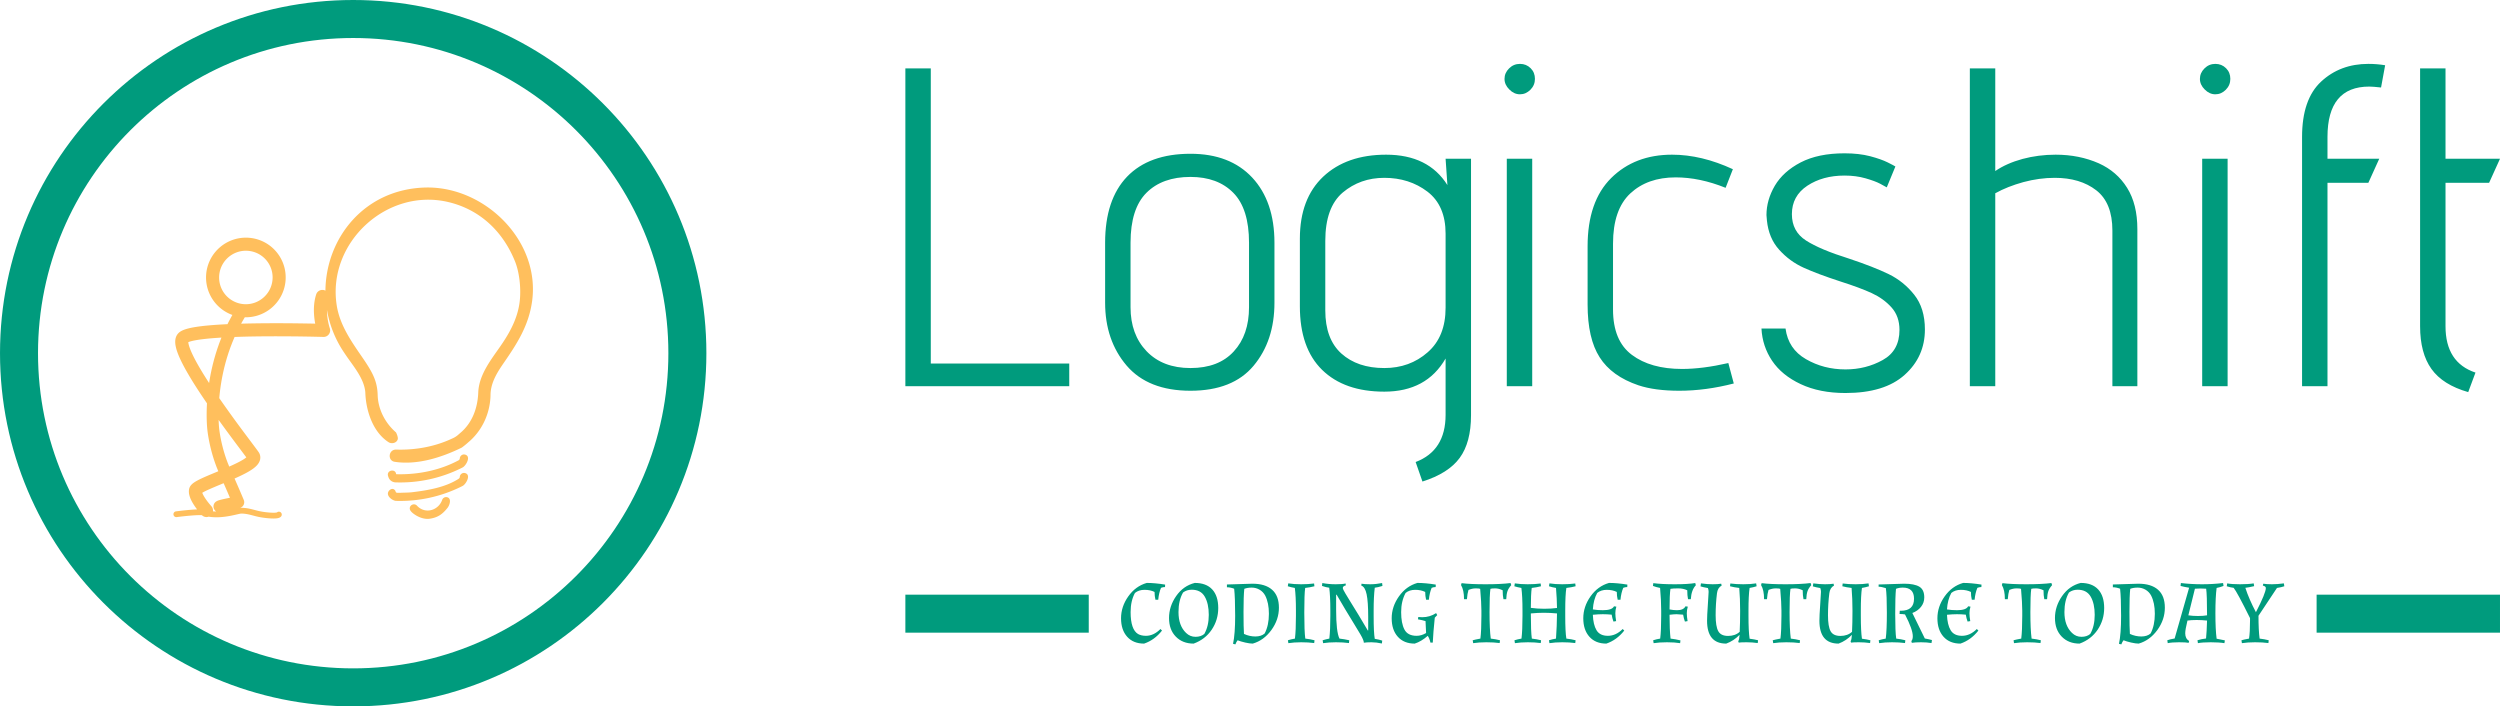
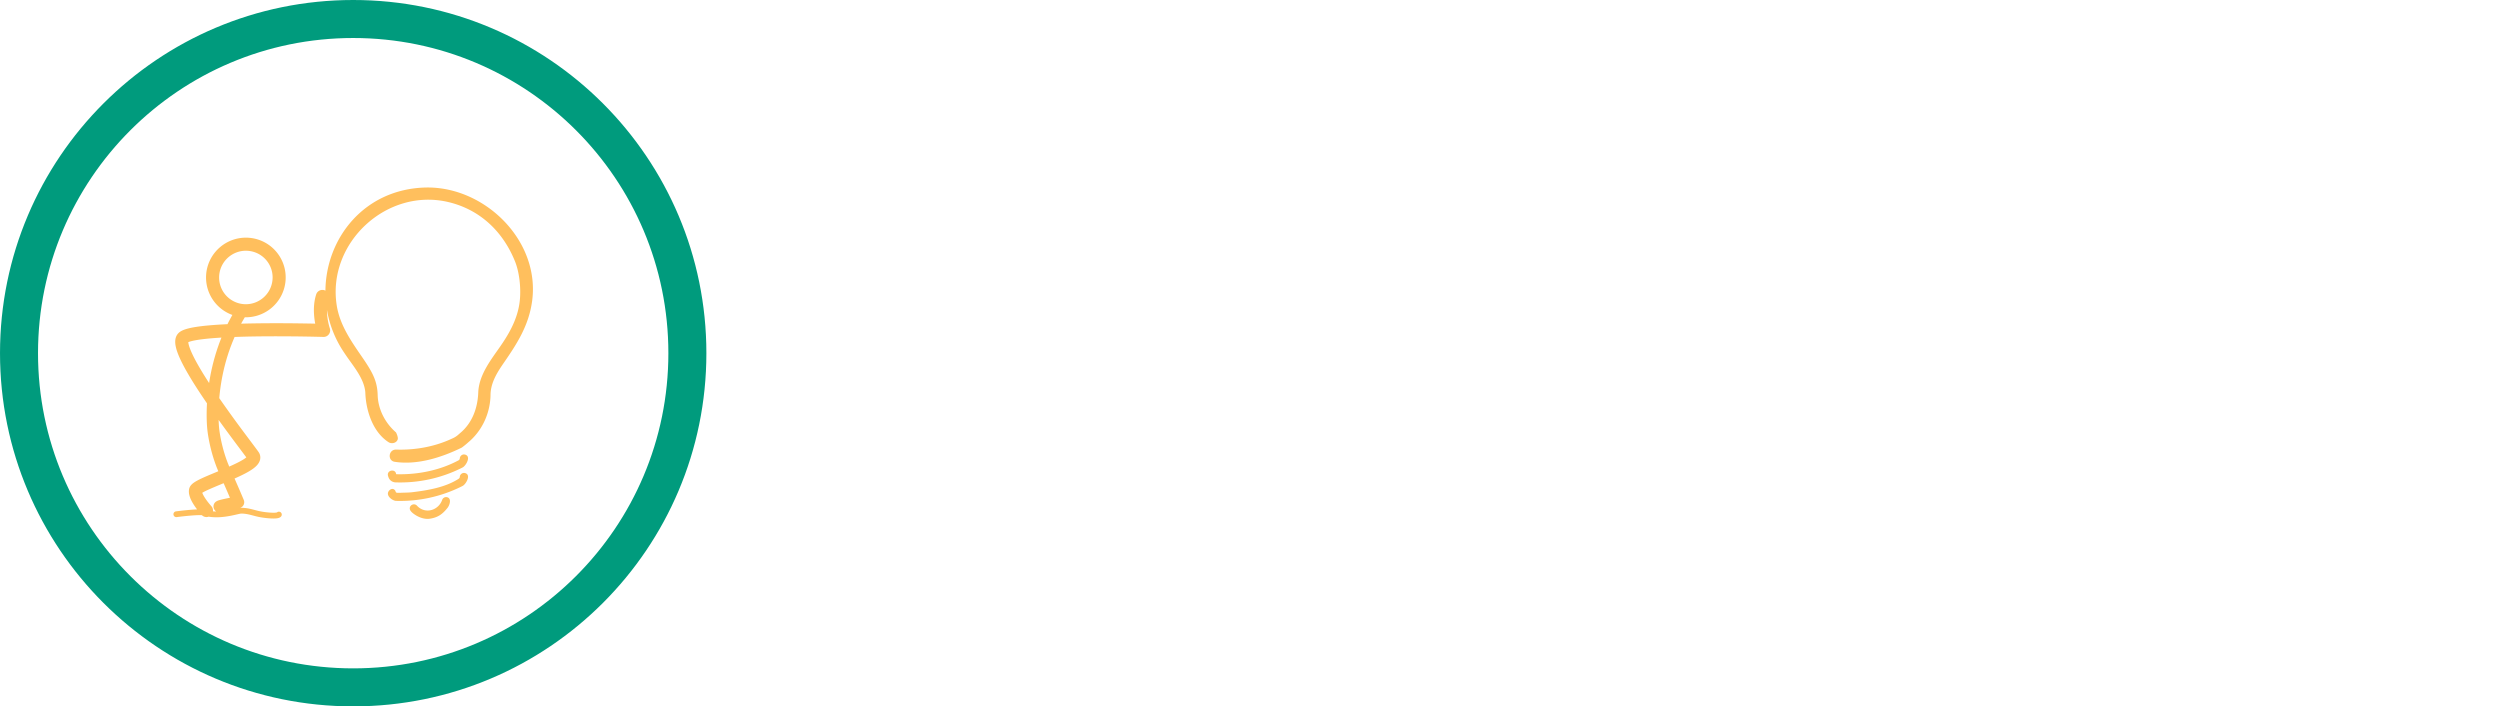
<svg xmlns="http://www.w3.org/2000/svg" viewBox="0 0 395.52 111.754" height="111.754" width="395.52" data-background-color="#ececea" preserveAspectRatio="xMidYMid meet" id="tight-bounds">
  <g>
    <svg viewBox="0 0 620.079 175.204" height="111.754" width="395.52">
      <g transform="matrix(1,0,0,1,224.559,15.375)">
        <svg viewBox="0 0 395.52 144.454" height="144.454" width="395.52">
          <g id="textblocktransform">
            <svg viewBox="0 0 395.52 144.454" height="144.454" width="395.52" id="textblock">
              <g>
-                 <rect width="45.485" height="9.427" y="132.119" fill="#009b7d" data-fill-palette-color="tertiary" />
-                 <rect width="45.485" height="9.427" y="132.119" x="350.035" fill="#009b7d" data-fill-palette-color="tertiary" />
-               </g>
+                 </g>
              <g>
                <svg viewBox="0 0 395.52 104.533" height="104.533" width="395.52">
                  <g transform="matrix(1,0,0,1,0,0)">
                    <svg width="395.52" viewBox="3.9 -35.5 175.63 46" height="104.533" data-palette-color="#009b7d">
-                       <path d="M3.9 0L3.9-35 6.7-35 6.7-2.5 21.95-2.5 21.95 0 3.9 0ZM44.55-9.2Q44.55-5 42.25-2.25 39.95 0.5 35.3 0.5L35.3 0.5Q30.65 0.5 28.27-2.27 25.9-5.05 25.9-9.2L25.9-9.2 25.9-15.8Q25.9-20.55 28.32-23.08 30.75-25.6 35.3-25.6L35.3-25.6Q39.65-25.6 42.1-22.98 44.55-20.35 44.55-15.8L44.55-15.8 44.55-9.2ZM41.75-15.8Q41.75-19.55 40.02-21.3 38.3-23.05 35.3-23.05L35.3-23.05Q32.2-23.05 30.45-21.3 28.7-19.55 28.7-15.8L28.7-15.8 28.7-8.7Q28.7-5.7 30.47-3.85 32.25-2 35.3-2L35.3-2Q38.4-2 40.07-3.83 41.75-5.65 41.75-8.7L41.75-8.7 41.75-15.8ZM60.1 8.35Q63.4 7.1 63.4 3.15L63.4 3.15 63.4-3.05Q61.3 0.6 56.65 0.6L56.65 0.6Q52.25 0.6 49.8-1.8 47.35-4.2 47.35-8.8L47.35-8.8 47.35-16.25Q47.35-20.65 49.92-23.08 52.5-25.5 56.85-25.5L56.85-25.5Q61.5-25.5 63.6-22.15L63.6-22.15 63.4-25.05 66.2-25.05 66.2 3.2Q66.2 6.2 64.95 7.9 63.7 9.6 60.85 10.5L60.85 10.5 60.1 8.35ZM63.4-16.8Q63.4-19.9 61.4-21.43 59.4-22.95 56.65-22.95L56.65-22.95Q54-22.95 52.07-21.33 50.15-19.7 50.15-16L50.15-16 50.15-8.35Q50.15-5.2 51.92-3.6 53.7-2 56.65-2L56.65-2Q59.45-2 61.42-3.73 63.4-5.45 63.4-8.65L63.4-8.65 63.4-16.8ZM71.59-32.15Q70.94-32.15 70.42-32.68 69.89-33.2 69.89-33.85L69.89-33.85Q69.89-34.5 70.39-35 70.89-35.5 71.59-35.5L71.59-35.5Q72.29-35.5 72.77-35.02 73.24-34.55 73.24-33.85L73.24-33.85Q73.24-33.15 72.74-32.65 72.24-32.15 71.59-32.15L71.59-32.15ZM70.14 0L70.14-25.05 72.94-25.05 72.94 0 70.14 0ZM95.14-0.3Q92.04 0.5 89.14 0.5L89.14 0.5Q86.44 0.5 84.64-0.1L84.64-0.1Q81.69-1.1 80.37-3.18 79.04-5.25 79.04-9L79.04-9 79.04-15.4Q79.04-20.35 81.64-22.93 84.24-25.5 88.34-25.5L88.34-25.5Q91.59-25.5 95.04-23.9L95.04-23.9 94.24-21.85Q91.39-23 88.74-23L88.74-23Q85.64-23 83.74-21.23 81.84-19.45 81.84-15.7L81.84-15.7 81.84-8.45Q81.84-5 83.92-3.45 85.99-1.9 89.44-1.9L89.44-1.9Q91.69-1.9 94.54-2.55L94.54-2.55 95.14-0.3ZM100.84-6.35Q101.14-4.1 103.09-2.98 105.04-1.85 107.44-1.85L107.44-1.85Q109.69-1.85 111.54-2.88 113.39-3.9 113.39-6.2L113.39-6.2Q113.39-7.7 112.51-8.68 111.64-9.65 110.34-10.25 109.04-10.85 106.84-11.55L106.84-11.55Q104.39-12.35 102.84-13.05 101.29-13.75 100.14-15.03 98.99-16.3 98.79-18.25L98.79-18.25 98.74-18.85Q98.74-20.5 99.66-22.08 100.59-23.65 102.51-24.65 104.44-25.65 107.34-25.65L107.34-25.65Q108.94-25.65 110.16-25.33 111.39-25 112.09-24.65 112.79-24.3 112.94-24.2L112.94-24.2 111.99-21.9Q111.84-22 111.26-22.3 110.69-22.6 109.64-22.9 108.59-23.2 107.34-23.2L107.34-23.2Q104.94-23.2 103.24-22.08 101.54-20.95 101.54-18.95L101.54-18.95Q101.54-17.05 103.09-16.05 104.64-15.05 107.84-14.05L107.84-14.05Q110.54-13.15 112.19-12.35 113.84-11.55 115.01-10.08 116.19-8.6 116.19-6.25L116.19-6.25Q116.19-3.25 113.96-1.25 111.74 0.75 107.44 0.75L107.44 0.75Q104.59 0.75 102.51-0.23 100.44-1.2 99.36-2.8 98.29-4.4 98.19-6.35L98.19-6.35 100.84-6.35ZM136.84 0L136.84-17.15Q136.84-20.2 135.06-21.58 133.29-22.95 130.49-22.95L130.49-22.95Q128.79-22.95 127.04-22.48 125.29-22 123.94-21.25L123.94-21.25 123.94 0 121.14 0 121.14-35 123.94-35 123.94-23.7Q125.19-24.55 126.94-25.03 128.69-25.5 130.59-25.5L130.59-25.5Q133.19-25.5 135.34-24.55L135.34-24.55Q137.34-23.65 138.46-21.85 139.59-20.05 139.59-17.3L139.59-17.3 139.59 0 136.84 0ZM148.18-32.15Q147.53-32.15 147.01-32.68 146.48-33.2 146.48-33.85L146.48-33.85Q146.48-34.5 146.98-35 147.48-35.5 148.18-35.5L148.18-35.5Q148.88-35.5 149.36-35.02 149.83-34.55 149.83-33.85L149.83-33.85Q149.83-33.15 149.33-32.65 148.83-32.15 148.18-32.15L148.18-32.15ZM146.73 0L146.73-25.05 149.53-25.05 149.53 0 146.73 0ZM157.73 0L157.73-27.45Q157.73-31.6 159.83-33.55 161.93-35.5 165.03-35.5L165.03-35.5Q165.98-35.5 166.88-35.35L166.88-35.35 166.43-32.9Q165.53-33 165.13-33L165.13-33Q160.53-33 160.53-27.45L160.53-27.45 160.53-25.05 166.23-25.05 165.03-22.4 160.53-22.4 160.53 0 157.73 0ZM176.03 0.65Q173.23-0.15 171.98-1.9 170.73-3.65 170.73-6.6L170.73-6.6 170.73-35 173.53-35 173.53-25.05 179.53-25.05 178.33-22.4 173.53-22.4 173.53-6.6Q173.53-2.6 176.83-1.5L176.83-1.5 176.03 0.65Z" opacity="1" transform="matrix(1,0,0,1,0,0)" fill="#009b7d" class="wordmark-text-0" data-fill-palette-color="primary" id="text-0" />
-                     </svg>
+                       </svg>
                  </g>
                </svg>
              </g>
              <g transform="matrix(1,0,0,1,45.485,129.21)">
                <svg viewBox="0 0 304.55 15.244" height="15.244" width="304.55">
                  <g transform="matrix(1,0,0,1,8,0)">
                    <svg width="288.55" viewBox="2.25 -26.65 522.4 27.6" height="15.244" data-palette-color="#009b7d">
-                       <path d="M13.45-2.9L13.45-2.9Q16.9-2.9 19.95-5.95L19.95-5.95 20.65-5.25Q17.3-1 12.6 0.6L12.6 0.6Q7.75 0.6 5-2.48 2.25-5.55 2.25-10.78 2.25-16 5.5-20.6 8.75-25.2 13.8-26.65L13.8-26.65Q17.45-26.65 22.05-25.9L22.05-25.9 22-24.8Q21.05-24.8 20.2-24.45L20.2-24.45Q19.25-22.2 18.95-19.1L18.95-19.1 17.7-19.1Q17.3-20.8 17.3-22.6L17.3-22.6Q15.4-23.55 12.8-23.55 10.2-23.55 8.5-22.15L8.5-22.15Q6.55-18.6 6.55-13.55L6.55-13.55Q6.55-5.7 9.9-3.7L9.9-3.7Q11.35-2.9 13.45-2.9ZM34.85 0.6Q29.9 0.6 26.85-2.53 23.8-5.65 23.8-10.9 23.8-16.15 27-20.75 30.2-25.35 35.35-26.65L35.35-26.65Q40.5-26.65 43.2-23.73 45.9-20.8 45.9-15.4 45.9-10 42.97-5.65 40.05-1.3 34.85 0.6L34.85 0.6ZM34-23.6L34-23.6Q31.75-23.6 30.1-22.35L30.1-22.35Q28.05-18.85 28.05-13.55L28.05-13.55Q28.05-7.45 31.45-4.2L31.45-4.2Q33.25-2.45 35.7-2.45 38.15-2.45 39.65-3.75L39.65-3.75Q41.65-7.25 41.65-12.3 41.65-17.35 39.85-20.48 38.05-23.6 34-23.6ZM49.8-24.7L49.8-25.95 61.3-26.3Q67-26.3 70.07-23.6 73.15-20.9 73.15-15.53 73.15-10.15 69.77-5.5 66.4-0.85 61.4 0.6L61.4 0.6Q60.1 0.6 58.02 0.13 55.95-0.35 54.6-0.9L54.6-0.9Q54.05-0.25 53.6 0.95L53.6 0.95 52.55 0.7Q53.5-3.75 53.5-11.88 53.5-20 53.05-24.05L53.05-24.05Q51.35-24.7 49.8-24.7L49.8-24.7ZM67-20.95Q66.09-22.65 64.47-23.6 62.85-24.55 60.92-24.55 59-24.55 57.6-24L57.6-24Q57.25-20.75 57.25-13.63 57.25-6.5 57.45-3.75L57.45-3.75Q59.95-2.6 62.57-2.6 65.2-2.6 66.75-3.95L66.75-3.95Q68.65-7.55 68.65-12.8L68.65-12.8Q68.65-17.7 67-20.95L67-20.95ZM84.94-24.4L84.94-24.4Q84.54-21.7 84.54-13.35 84.54-5 84.99-1.65L84.99-1.65Q87.24-1.4 89.14-0.9L89.14-0.9 88.99 0.35Q86.39 0 83.17 0 79.94 0 77.39 0.4L77.39 0.4 77.19-0.9Q78.59-1.35 80.34-1.65L80.34-1.65Q80.79-5.25 80.79-11.85L80.79-11.85 80.79-14.2Q80.79-20.8 80.29-24.4L80.29-24.4Q78.54-24.7 77.14-25.15L77.14-25.15 77.34-26.45Q79.89-26.05 83.12-26.05 86.34-26.05 88.94-26.4L88.94-26.4 89.09-25.15Q87.19-24.65 84.94-24.4ZM104.74-0.9L104.59 0.35Q101.99 0 98.77 0 95.54 0 92.99 0.4L92.99 0.4 92.79-0.9Q94.39-1.4 95.79-1.65L95.79-1.65Q96.24-5.55 96.24-11.85L96.24-11.85 96.24-14.2Q96.24-20.9 95.74-24.5L95.74-24.5Q94.39-24.65 92.49-25.3L92.49-25.3 92.64-26.6Q95.49-26.05 98.62-26.05 101.74-26.05 103.09-26.4L103.09-26.4 103.19-25.55Q101.84-25.2 101.84-24.4L101.84-24.4Q101.84-23.8 103.02-21.88 104.19-19.95 105.29-18.15L105.29-18.15Q108.59-12.9 113.09-5.25L113.09-5.25 113.24-5.35 113.24-11.45Q113.24-18.15 112.54-21.53 111.84-24.9 110.14-25.45L110.14-25.45 110.24-26.3Q111.54-26.05 114.14-26.05 116.74-26.05 119.49-26.6L119.49-26.6 119.64-25.3Q117.59-24.65 116.19-24.5L116.19-24.5Q115.69-20.5 115.69-14.2L115.69-14.2 115.69-11.85Q115.69-4.25 116.19-1.55L116.19-1.55Q118.29-1.2 119.54-0.75L119.54-0.75 119.39 0.55Q116.89 0 114.69 0 112.49 0 111.29 0.2L111.29 0.2Q111.29-0.9 109.77-3.5 108.24-6.1 106.99-8.1L106.99-8.1Q102.94-14.65 99.04-21.4L99.04-21.4 98.84-21.3 98.84-14.6Q98.84-4.65 100.34-1.65L100.34-1.65Q102.59-1.4 104.74-0.9L104.74-0.9ZM134.99-2.9L134.99-2.9Q137.14-2.9 139.24-4.15L139.24-4.15 138.99-9.5Q137.59-9.95 135.59-10.3L135.59-10.3 135.74-11.35Q136.94-11.25 137.49-11.25L137.49-11.25Q140.94-11.25 143.74-13.1L143.74-13.1 144.24-12.2Q143.64-11.65 143.14-11.05L143.14-11.05Q142.44-4.25 142.24 0.15L142.24 0.15 141.19 0.15Q140.79-1.7 139.99-2.9L139.99-2.9Q137.09-0.35 134.14 0.6L134.14 0.6Q129.29 0.6 126.54-2.48 123.79-5.55 123.79-10.78 123.79-16 127.04-20.6 130.29-25.2 135.34-26.65L135.34-26.65Q138.99-26.65 143.59-25.9L143.59-25.9 143.54-24.8Q142.59-24.8 141.74-24.45L141.74-24.45Q140.79-22.2 140.49-19.1L140.49-19.1 139.24-19.1Q138.84-20.8 138.84-22.6L138.84-22.6Q136.94-23.55 134.34-23.55 131.74-23.55 130.04-22.15L130.04-22.15Q128.04-18.5 128.04-13.53 128.04-8.55 129.51-5.73 130.99-2.9 134.99-2.9ZM173.63-23.35L173.63-23.35Q171.88-24.2 170.28-24.2 168.68-24.2 168.13-24L168.13-24Q167.73-21.3 167.73-13.55 167.73-5.8 168.28-1.65L168.28-1.65Q170.53-1.4 172.43-0.9L172.43-0.9 172.28 0.35Q169.68 0 166.31 0 162.93 0 160.38 0.4L160.38 0.4 160.18-0.9Q161.18-1.2 163.63-1.65L163.63-1.65Q164.08-5.25 164.08-11.85L164.08-11.85 164.08-14.2Q164.08-17.7 163.53-24L163.53-24Q162.98-24.2 161.48-24.2 159.98-24.2 158.28-23.5L158.28-23.5Q157.78-21.95 157.58-19.35L157.58-19.35 156.28-19.35Q156.28-23.45 154.93-25.7L154.93-25.7 155.18-26.55Q159.03-26.05 165.98-26.05 172.93-26.05 177.18-26.6L177.18-26.6 177.48-25.65Q176.23-24.25 175.78-22.93 175.33-21.6 175.23-19.35L175.23-19.35 173.98-19.35Q173.63-21 173.63-23.35ZM194.43-25.15L194.63-26.45Q197.18-26.05 200.41-26.05 203.63-26.05 206.23-26.4L206.23-26.4 206.38-25.15Q204.48-24.65 202.23-24.4L202.23-24.4Q201.73-21.3 201.73-14.2L201.73-14.2 201.73-11.85Q201.73-4.65 202.23-1.65L202.23-1.65Q204.48-1.4 206.38-0.9L206.38-0.9 206.23 0.35Q203.63 0 200.41 0 197.18 0 194.63 0.4L194.63 0.4 194.43-0.9Q195.83-1.35 197.58-1.65L197.58-1.65Q197.98-7.3 198.03-12.95L198.03-12.95Q194.83-13.25 192.13-13.25 189.43-13.25 186.28-12.95L186.28-12.95Q186.28-4.7 186.73-1.65L186.73-1.65Q188.98-1.4 190.88-0.9L190.88-0.9 190.73 0.35Q188.13 0 184.91 0 181.68 0 179.13 0.4L179.13 0.4 178.93-0.9Q180.33-1.35 182.08-1.65L182.08-1.65Q182.53-5.25 182.53-11.85L182.53-11.85 182.53-14.2Q182.53-20.8 182.03-24.4L182.03-24.4Q180.28-24.7 178.88-25.15L178.88-25.15 179.08-26.45Q181.63-26.05 184.86-26.05 188.08-26.05 190.68-26.4L190.68-26.4 190.83-25.15Q188.93-24.65 186.68-24.4L186.68-24.4Q186.28-21.5 186.28-15.45L186.28-15.45Q189.08-15.05 192.31-15.05 195.53-15.05 198.03-15.4L198.03-15.4Q197.98-19.65 197.58-24.4L197.58-24.4Q195.83-24.7 194.43-25.15L194.43-25.15ZM214.13-12.35Q214.28-7.9 215.78-5.4 217.28-2.9 220.88-2.9 224.48-2.9 227.53-5.95L227.53-5.95 228.23-5.25Q224.88-1 220.18 0.6L220.18 0.6Q215.33 0.6 212.58-2.48 209.83-5.55 209.83-10.78 209.83-16 213.08-20.6 216.33-25.2 221.38-26.65L221.38-26.65Q225.03-26.65 229.63-25.9L229.63-25.9 229.58-24.8Q228.63-24.8 227.78-24.45L227.78-24.45Q226.83-22.2 226.53-19.1L226.53-19.1 225.28-19.1Q224.88-20.8 224.88-22.6L224.88-22.6Q222.98-23.55 220.38-23.55 217.78-23.55 216.08-22.15L216.08-22.15Q214.38-19.05 214.13-14.75L214.13-14.75Q216.23-14.4 218.63-14.4L218.63-14.4Q222.78-14.4 223.63-16.15L223.63-16.15 224.68-16Q224.23-14.5 224.23-13.05 224.23-11.6 224.58-9.5L224.58-9.5 223.38-9.3Q222.83-10.8 222.58-12.4L222.58-12.4Q220.58-12.6 218.6-12.6 216.63-12.6 214.13-12.35L214.13-12.35ZM256.52-23.35L256.52-23.35Q254.77-24.2 252.47-24.2 250.17-24.2 248.97-24L248.97-24Q248.57-21.3 248.57-14.75L248.57-14.75Q250.32-14.4 251.92-14.4L251.92-14.4Q254.87-14.4 255.72-16.15L255.72-16.15 256.77-16Q256.32-14.5 256.32-13.05 256.32-11.6 256.67-9.5L256.67-9.5 255.47-9.3Q254.92-10.8 254.67-12.4L254.67-12.4Q252.67-12.6 251.67-12.6 250.67-12.6 248.57-12.35L248.57-12.35Q248.57-5.55 249.02-1.65L249.02-1.65Q251.22-1.4 253.47-0.85L253.47-0.85 253.32 0.4Q250.87 0 247.42 0 243.97 0 241.42 0.4L241.42 0.4 241.22-0.9Q242.72-1.4 244.37-1.65L244.37-1.65Q244.82-5.25 244.82-11.85L244.82-11.85 244.82-14.2Q244.82-18.8 244.32-24.4L244.32-24.4Q242.52-24.75 241.12-25.3L241.12-25.3 241.27-26.55Q245.02-26.05 250.95-26.05 256.87-26.05 260.12-26.6L260.12-26.6 260.37-25.6Q258.37-23.5 258.12-19.35L258.12-19.35 256.87-19.35Q256.52-21 256.52-23.35ZM284.02-14.2L284.02-14.2 284.02-11.85Q284.02-5 284.52-1.6L284.52-1.6Q286.82-1.3 288.32-0.9L288.32-0.9 288.17 0.35Q285.72 0 283.15 0 280.57 0 279.62 0.15L279.62 0.15 279.42-0.5Q279.87-1 280.02-3.35L280.02-3.35Q277.42-0.65 274.02 0.6L274.02 0.6Q265.42 0.6 265.42-9.65L265.42-9.65Q265.42-11.9 265.77-16.85 266.12-21.8 266.12-22.65 266.12-23.5 265.82-24.3L265.82-24.3 265.82-24.35Q263.72-24.7 262.47-25.1L262.47-25.1 262.67-26.45Q265.57-26.05 267.92-26.05 270.27-26.05 271.77-26.3L271.77-26.3 271.97-25.45Q270.17-24.5 269.87-22L269.87-22Q269.27-17.2 269.27-12.15 269.27-7.1 270.45-4.98 271.62-2.85 274.85-2.85 278.07-2.85 280.07-4.7L280.07-4.7Q280.27-8.7 280.27-14.15 280.27-19.6 279.87-24.4L279.87-24.4Q277.62-24.65 275.72-25.15L275.72-25.15 275.87-26.4Q278.47-26.05 281.7-26.05 284.92-26.05 287.47-26.45L287.47-26.45 287.67-25.15Q286.27-24.7 284.52-24.4L284.52-24.4Q284.02-21.05 284.02-14.2ZM308.37-23.35L308.37-23.35Q306.62-24.2 305.02-24.2 303.42-24.2 302.87-24L302.87-24Q302.47-21.3 302.47-13.55 302.47-5.8 303.02-1.65L303.02-1.65Q305.27-1.4 307.17-0.9L307.17-0.9 307.02 0.35Q304.42 0 301.04 0 297.67 0 295.12 0.4L295.12 0.4 294.92-0.9Q295.92-1.2 298.37-1.65L298.37-1.65Q298.82-5.25 298.82-11.85L298.82-11.85 298.82-14.2Q298.82-17.7 298.27-24L298.27-24Q297.72-24.2 296.22-24.2 294.72-24.2 293.02-23.5L293.02-23.5Q292.52-21.95 292.32-19.35L292.32-19.35 291.02-19.35Q291.02-23.45 289.67-25.7L289.67-25.7 289.92-26.55Q293.77-26.05 300.72-26.05 307.67-26.05 311.92-26.6L311.92-26.6 312.22-25.65Q310.97-24.25 310.52-22.93 310.07-21.6 309.97-19.35L309.97-19.35 308.72-19.35Q308.37-21 308.37-23.35ZM334.47-14.2L334.47-14.2 334.47-11.85Q334.47-5 334.97-1.6L334.97-1.6Q337.27-1.3 338.77-0.9L338.77-0.9 338.62 0.35Q336.17 0 333.59 0 331.02 0 330.07 0.15L330.07 0.15 329.87-0.5Q330.32-1 330.47-3.35L330.47-3.35Q327.87-0.65 324.47 0.6L324.47 0.6Q315.87 0.6 315.87-9.65L315.87-9.65Q315.87-11.9 316.22-16.85 316.57-21.8 316.57-22.65 316.57-23.5 316.27-24.3L316.27-24.3 316.27-24.35Q314.17-24.7 312.92-25.1L312.92-25.1 313.12-26.45Q316.02-26.05 318.37-26.05 320.72-26.05 322.22-26.3L322.22-26.3 322.42-25.45Q320.62-24.5 320.32-22L320.32-22Q319.72-17.2 319.72-12.15 319.72-7.1 320.89-4.98 322.07-2.85 325.29-2.85 328.52-2.85 330.52-4.7L330.52-4.7Q330.72-8.7 330.72-14.15 330.72-19.6 330.32-24.4L330.32-24.4Q328.07-24.65 326.17-25.15L326.17-25.15 326.32-26.4Q328.92-26.05 332.14-26.05 335.37-26.05 337.92-26.45L337.92-26.45 338.12-25.15Q336.72-24.7 334.97-24.4L334.97-24.4Q334.47-21.05 334.47-14.2ZM342.46-24.95L342.46-25.95 353.96-26.3Q358.46-26.3 360.71-24.98 362.96-23.65 362.96-20.15L362.96-20.15Q362.96-17.75 361.49-15.9 360.01-14.05 357.61-13.15L357.61-13.15 363.21-1.7Q364.91-1.4 366.41-1L366.41-1 366.21 0.35Q364.11 0 361.49 0 358.86 0 357.36 0.25L357.36 0.25 357.16-0.55Q357.81-1.2 357.81-2.7L357.81-2.7Q357.81-5.75 354.31-12.5L354.31-12.5Q353.26-12.7 351.86-12.7L351.86-12.7 351.96-14.15 352.46-14.15Q358.36-14.15 358.36-19.55L358.36-19.55Q358.36-24.55 353.31-24.55L353.31-24.55Q351.61-24.55 350.26-24L350.26-24Q349.91-20.7 349.91-12.7 349.91-4.7 350.36-1.65L350.36-1.65Q352.56-1.4 354.46-0.9L354.46-0.9 354.31 0.35Q351.71 0 348.49 0 345.26 0 342.71 0.4L342.71 0.4 342.51-0.9Q343.91-1.35 345.66-1.65L345.66-1.65Q346.16-5.4 346.16-13.33 346.16-21.25 345.71-24.3L345.71-24.3Q343.76-24.95 342.46-24.95L342.46-24.95ZM373.16-12.35Q373.31-7.9 374.81-5.4 376.31-2.9 379.91-2.9 383.51-2.9 386.56-5.95L386.56-5.95 387.26-5.25Q383.91-1 379.21 0.6L379.21 0.6Q374.36 0.6 371.61-2.48 368.86-5.55 368.86-10.78 368.86-16 372.11-20.6 375.36-25.2 380.41-26.65L380.41-26.65Q384.06-26.65 388.66-25.9L388.66-25.9 388.61-24.8Q387.66-24.8 386.81-24.45L386.81-24.45Q385.86-22.2 385.56-19.1L385.56-19.1 384.31-19.1Q383.91-20.8 383.91-22.6L383.91-22.6Q382.01-23.55 379.41-23.55 376.81-23.55 375.11-22.15L375.11-22.15Q373.41-19.05 373.16-14.75L373.16-14.75Q375.26-14.4 377.66-14.4L377.66-14.4Q381.81-14.4 382.66-16.15L382.66-16.15 383.71-16Q383.26-14.5 383.26-13.05 383.26-11.6 383.61-9.5L383.61-9.5 382.41-9.3Q381.86-10.8 381.61-12.4L381.61-12.4Q379.61-12.6 377.64-12.6 375.66-12.6 373.16-12.35L373.16-12.35ZM416.51-23.35L416.51-23.35Q414.76-24.2 413.16-24.2 411.56-24.2 411.01-24L411.01-24Q410.61-21.3 410.61-13.55 410.61-5.8 411.16-1.65L411.16-1.65Q413.41-1.4 415.31-0.9L415.31-0.9 415.16 0.35Q412.56 0 409.18 0 405.81 0 403.26 0.4L403.26 0.4 403.06-0.9Q404.06-1.2 406.51-1.65L406.51-1.65Q406.96-5.25 406.96-11.85L406.96-11.85 406.96-14.2Q406.96-17.7 406.41-24L406.41-24Q405.86-24.2 404.36-24.2 402.86-24.2 401.16-23.5L401.16-23.5Q400.66-21.95 400.46-19.35L400.46-19.35 399.16-19.35Q399.16-23.45 397.81-25.7L397.81-25.7 398.06-26.55Q401.91-26.05 408.86-26.05 415.81-26.05 420.06-26.6L420.06-26.6 420.36-25.65Q419.11-24.25 418.66-22.93 418.21-21.6 418.11-19.35L418.11-19.35 416.86-19.35Q416.51-21 416.51-23.35ZM432.7 0.6Q427.75 0.6 424.7-2.53 421.65-5.65 421.65-10.9 421.65-16.15 424.85-20.75 428.05-25.35 433.2-26.65L433.2-26.65Q438.35-26.65 441.05-23.73 443.75-20.8 443.75-15.4 443.75-10 440.83-5.65 437.9-1.3 432.7 0.6L432.7 0.6ZM431.85-23.6L431.85-23.6Q429.6-23.6 427.95-22.35L427.95-22.35Q425.9-18.85 425.9-13.55L425.9-13.55Q425.9-7.45 429.3-4.2L429.3-4.2Q431.1-2.45 433.55-2.45 436-2.45 437.5-3.75L437.5-3.75Q439.5-7.25 439.5-12.3 439.5-17.35 437.7-20.48 435.9-23.6 431.85-23.6ZM447.65-24.7L447.65-25.95 459.15-26.3Q464.85-26.3 467.93-23.6 471-20.9 471-15.53 471-10.15 467.63-5.5 464.25-0.85 459.25 0.6L459.25 0.6Q457.95 0.6 455.88 0.13 453.8-0.35 452.45-0.9L452.45-0.9Q451.9-0.25 451.45 0.95L451.45 0.95 450.4 0.7Q451.35-3.75 451.35-11.88 451.35-20 450.9-24.05L450.9-24.05Q449.2-24.7 447.65-24.7L447.65-24.7ZM464.85-20.95Q463.95-22.65 462.33-23.6 460.7-24.55 458.78-24.55 456.85-24.55 455.45-24L455.45-24Q455.1-20.75 455.1-13.63 455.1-6.5 455.3-3.75L455.3-3.75Q457.8-2.6 460.43-2.6 463.05-2.6 464.6-3.95L464.6-3.95Q466.5-7.55 466.5-12.8L466.5-12.8Q466.5-17.7 464.85-20.95L464.85-20.95ZM478.05-25.3L478.2-26.6Q482.9-26.05 487.7-26.05 492.5-26.05 497.15-26.6L497.15-26.6 497.35-25.3Q495.85-24.7 494.25-24.4L494.25-24.4Q493.7-20.3 493.7-13 493.7-5.7 494.25-1.6L494.25-1.6Q495.25-1.45 497.95-0.85L497.95-0.85 497.75 0.4Q495.35 0 491.6 0 487.85 0 485.85 0.4L485.85 0.4 485.65-0.9Q487.35-1.45 489.5-1.7L489.5-1.7Q489.8-4.6 489.95-9.75L489.95-9.75Q487.6-10 485.25-10 482.9-10 481.15-9.75L481.15-9.75Q480.15-5.65 480.15-4.05L480.15-4.05Q480.15-1.6 481.9-0.6L481.9-0.6 481.7 0.25Q480.55 0 477.35 0 474.15 0 472.3 0.4L472.3 0.4 472.1-0.9Q473.3-1.35 475.4-1.7L475.4-1.7 481.9-24.5Q479.7-24.85 478.05-25.3L478.05-25.3ZM484.5-24.05L481.55-12.1Q483.5-11.8 485.87-11.8 488.25-11.8 489.95-12.1L489.95-12.1Q489.95-21.35 489.55-24.05L489.55-24.05Q487.85-24.15 487.02-24.15 486.2-24.15 484.5-24.05L484.5-24.05ZM516.35-24.35L516.35-24.35Q516.35-25.15 515-25.45L515-25.45 515.2-26.3Q516.7-26.05 519.12-26.05 521.55-26.05 524.45-26.45L524.45-26.45 524.65-25.15Q523.35-24.7 521.35-24.4L521.35-24.4 513.05-11.9Q513.05-5.4 513.55-1.65L513.55-1.65Q515.75-1.4 517.65-0.9L517.65-0.9 517.5 0.35Q514.9 0 511.52 0 508.15 0 505.6 0.4L505.6 0.4 505.4-0.9Q506.35-1.2 508.8-1.65L508.8-1.65Q509.25-4.35 509.25-9.8L509.25-9.8 509.25-10.85Q503.45-22.55 501.9-24.45L501.9-24.45Q500.5-24.6 498.8-25.15L498.8-25.15 499-26.45Q501-26.05 504.75-26.05 508.5-26.05 510.9-26.45L510.9-26.45 511.1-25.2Q508.75-24.65 507.15-24.45L507.15-24.45Q508.85-19.25 511.9-13.5L511.9-13.5Q516.35-22.15 516.35-24.35Z" opacity="1" transform="matrix(1,0,0,1,0,0)" fill="#009b7d" class="slogan-text-1" data-fill-palette-color="secondary" id="text-1" />
-                     </svg>
+                       </svg>
                  </g>
                </svg>
              </g>
            </svg>
          </g>
        </svg>
      </g>
      <g>
        <svg viewBox="0 0 175.204 175.204" height="175.204" width="175.204">
          <g>
            <svg />
          </g>
          <g id="icon-0">
            <svg viewBox="0 0 175.204 175.204" height="175.204" width="175.204">
              <g>
                <path d="M0 87.602c0-48.381 39.221-87.602 87.602-87.602 48.381 0 87.602 39.221 87.602 87.602 0 48.381-39.221 87.602-87.602 87.602-48.381 0-87.602-39.221-87.602-87.602zM87.602 165.777c43.175 0 78.175-35 78.175-78.175 0-43.175-35-78.175-78.175-78.175-43.175 0-78.175 35-78.175 78.175 0 43.175 35 78.175 78.175 78.175z" data-fill-palette-color="tertiary" fill="#009b7d" stroke="transparent" />
              </g>
              <g transform="matrix(1,0,0,1,43.02,46.504)">
                <svg viewBox="0 0 89.163 82.195" height="82.195" width="89.163">
                  <g>
                    <svg xml:space="preserve" fill-rule="evenodd" stroke-linejoin="round" stroke-miterlimit="1.414" clip-rule="evenodd" viewBox="6.466 7.431 87.638 80.789" x="0" y="0" height="82.195" width="89.163" class="icon-b-0" data-fill-palette-color="accent" id="b-0">
                      <path d="M72.978 82.909c1.4 0.111 0.883 1.89 0.316 2.609-1.213 1.535-2.342 2.359-4.311 2.659-1.374 0.209-2.829-0.37-3.913-1.163-0.323-0.236-0.854-0.672-0.963-1.116-0.232-0.946 0.912-1.591 1.633-0.988 0.097 0.09 0.182 0.191 0.277 0.282 2.04 1.929 5.128 0.858 5.972-1.632 0.021-0.051 0.021-0.051 0.044-0.101 0.158-0.295 0.449-0.498 0.78-0.545q0.083-0.007 0.165-0.005M43.516 32.582c0.12-12.804 9.485-24.814 24.501-25.147q0.33-0.005 0.659-0.004c14.125 0.134 27.218 13.222 25.226 27.721-0.81 5.896-3.627 10.303-6.933 15.072q-0.275 0.402-0.546 0.805c-1.423 2.143-2.64 4.389-2.658 7.008-0.005 0.23-0.005 0.23-0.013 0.459-0.211 4.273-2.146 8.371-5.479 11.114-0.047 0.073-1.336 1.143-1.596 1.272-4.914 2.396-10.846 4.266-16.284 3.42-1.754-0.272-1.544-2.923 0.281-2.98q0.429 0.012 0.856 0.02c4.091 0.032 8.281-0.71 12.05-2.335q0.537-0.24 1.073-0.483c0.368-0.171 0.634-0.352 0.634-0.352l0.347-0.248 0.361-0.306 0.32-0.282c3.009-2.476 4.325-6.165 4.46-9.956q0.01-0.212 0.025-0.422c0.352-4.095 3.081-7.528 5.354-10.807q0.296-0.43 0.587-0.863c2.129-3.193 3.81-6.577 4.176-10.433 0.282-2.98-0.101-6.728-1.178-9.402-2.921-7.252-8.474-12.589-16.146-14.446-15.048-3.644-29.682 9.865-27.328 25.113 0.771 4.993 3.703 9.01 6.488 13.075q0.284 0.418 0.563 0.839c1.947 2.968 2.874 4.974 2.944 8.105 0.006 0.166 0.006 0.166 0.015 0.332 0.225 3.334 1.937 6.502 4.456 8.671 0 0 0.597 1.161 0.404 1.716-0.308 0.889-1.484 1.139-2.212 0.671-3.83-2.463-5.505-7.627-5.674-11.992a6 6 0 0 0-0.024-0.335c-0.333-3.212-2.833-6.134-4.59-8.69q-0.369-0.541-0.732-1.087a26.5 26.5 0 0 1-4.011-10.138q-0.001 0.754 0.08 1.502c0.102 0.952 0.288 1.899 0.564 2.816l0.037 0.118 0.014 0.043 0.047 0.174c0.009 0.059 0.022 0.118 0.027 0.178q0.018 0.18-0.006 0.359a1.6 1.6 0 0 1-0.925 1.245q-0.248 0.112-0.52 0.135c-0.059 0.005-0.119 0.004-0.179 0.005q-1.056-0.028-2.11-0.051a447 447 0 0 0-11.109-0.098c-2.813 0.012-5.627 0.054-8.438 0.159l-0.043 0.095-0.525 1.256-0.476 1.246-0.431 1.234-0.387 1.219-0.345 1.201-0.306 1.181-0.269 1.157-0.234 1.131-0.201 1.101-0.171 1.07-0.143 1.033-0.116 0.996-0.092 0.954-0.003 0.036 0.333 0.48a295 295 0 0 0 5.356 7.423c1.118 1.505 2.251 2.999 3.368 4.505l0.303 0.414c0.13 0.182 0.267 0.362 0.374 0.558q0.111 0.203 0.178 0.426a2.34 2.34 0 0 1-0.034 1.45c-0.277 0.812-0.931 1.43-1.605 1.926a9 9 0 0 1-0.361 0.254 14 14 0 0 1-0.648 0.408q-0.42 0.247-0.849 0.475-0.532 0.28-1.075 0.542a54 54 0 0 1-1.609 0.74l0.293 0.669 0.286 0.653 0.27 0.622 0.253 0.586 0.233 0.541 0.211 0.494 0.188 0.441 0.124 0.291 0.074 0.175 0.067 0.158 0.059 0.141 0.053 0.123 0.043 0.103 0.036 0.086 0.027 0.064 0.019 0.044 0.009 0.023 0.002 0.003a1.45 1.45 0 0 1-0.882 1.936q0.093-0.012 0.188-0.018c0.121-0.003 0.121-0.002 0.242 0q0.535 0.013 1.065 0.085c0.463 0.064 0.92 0.162 1.373 0.273 0.511 0.128 1.019 0.268 1.53 0.392 0.928 0.22 1.878 0.348 2.829 0.415 0.34 0.025 0.681 0.04 1.022 0.035a3.2 3.2 0 0 0 0.705-0.067l0.02-0.005 0.034-0.031 0.068-0.046q0.036-0.02 0.072-0.038c0.1-0.046 0.21-0.068 0.319-0.064 0.308 0.012 0.579 0.23 0.657 0.528a0.72 0.72 0 0 1-0.196 0.691c-0.202 0.208-0.485 0.308-0.763 0.363a4.4 4.4 0 0 1-0.634 0.07 9 9 0 0 1-0.815 0.002 19 19 0 0 1-1.594-0.127 19 19 0 0 1-1.629-0.258c-0.66-0.139-1.31-0.327-1.964-0.492a27 27 0 0 0-0.488-0.113 10 10 0 0 0-1.116-0.174 7 7 0 0 0-0.391-0.026c-0.092-0.003-0.19-0.009-0.283-0.004-0.118 0.005-0.237 0.031-0.353 0.054q-0.38 0.08-0.758 0.168l-0.741 0.167q-0.352 0.076-0.708 0.146c-1.593 0.305-3.226 0.477-4.845 0.292q-0.263-0.03-0.522-0.073-0.21 0.076-0.434 0.09a1.58 1.58 0 0 1-1.213-0.448 8 8 0 0 0-0.85-0.014c-0.496 0.011-0.992 0.041-1.488 0.079a73 73 0 0 0-3.808 0.399l-0.081 0.006c-0.073-0.003-0.092-0.001-0.163-0.017a0.7 0.7 0 0 1-0.353-0.198 0.71 0.71 0 0 1-0.063-0.904 0.706 0.706 0 0 1 0.4-0.27q0.04-0.009 0.081-0.015 0.453-0.058 0.907-0.112a70 70 0 0 1 3.271-0.317q0.483-0.033 0.967-0.052a20 20 0 0 1-0.274-0.369c-0.42-0.58-0.813-1.186-1.131-1.83a6 6 0 0 1-0.513-1.421 3.5 3.5 0 0 1-0.072-0.967c0.019-0.262 0.069-0.524 0.172-0.767 0.216-0.506 0.631-0.888 1.076-1.196 0.27-0.186 0.555-0.351 0.844-0.506 0.369-0.199 0.746-0.381 1.126-0.558q0.423-0.196 0.851-0.383 0.615-0.269 1.235-0.529 0.93-0.389 1.861-0.776l-0.031-0.072-0.403-0.991-0.361-0.976-0.321-0.955-0.284-0.926-0.249-0.891-0.216-0.847-0.184-0.793-0.119-0.557-0.072-0.355-0.065-0.337-0.059-0.32-0.053-0.301-0.046-0.282-0.042-0.262-0.037-0.24-0.031-0.218-0.027-0.195-0.022-0.171-0.018-0.146-0.014-0.121-0.01-0.093-0.007-0.065v-0.003l-0.001-0.007-0.003-0.029-0.006-0.051-0.008-0.074-0.015-0.15-0.023-0.267-0.026-0.344-0.027-0.421-0.024-0.492-0.021-0.561-0.013-0.627-0.005-0.692 0.007-0.751 0.02-0.81 0.037-0.864 0.017-0.293q-0.834-1.215-1.646-2.444c-1.181-1.789-2.329-3.603-3.383-5.47a49 49 0 0 1-0.902-1.671 31 31 0 0 1-0.637-1.31 19 19 0 0 1-0.69-1.697 9.4 9.4 0 0 1-0.411-1.563c-0.109-0.672-0.116-1.379 0.123-2.025a2.6 2.6 0 0 1 0.543-0.888c0.454-0.482 1.079-0.765 1.697-0.973q0.197-0.067 0.398-0.124 0.263-0.076 0.529-0.139 0.341-0.083 0.686-0.15 0.5-0.098 1.002-0.177a45 45 0 0 1 2.601-0.322 90 90 0 0 1 3.364-0.258q0.863-0.05 1.727-0.092l0.342-0.688 0.731-1.354 0.121-0.207a9.704 9.704 0 0 1-3.076-16.462A9.723 9.723 0 0 1 24 19.66h0.242q0.614 0.009 1.223 0.093a9.8 9.8 0 0 1 2.815 0.838 9.7 9.7 0 0 1 5.06 11.803 9.7 9.7 0 0 1-3.494 4.805 9.8 9.8 0 0 1-3.022 1.489 9.7 9.7 0 0 1-2.966 0.383l-0.645 1.102-0.245 0.457q1.47-0.04 2.94-0.065c5.026-0.084 10.055-0.043 15.081 0.059l0.035 0.001a17 17 0 0 1-0.088-0.505q-0.038-0.24-0.072-0.482a18 18 0 0 1-0.16-2.378c0.004-0.864 0.08-1.73 0.25-2.578q0.097-0.485 0.236-0.959l0.032-0.107c0.046-0.148 0.096-0.291 0.175-0.425a1.6 1.6 0 0 1 1.145-0.775c0.059-0.009 0.119-0.011 0.178-0.016l0.179 0.004c0.059 0.008 0.119 0.012 0.177 0.024a1.6 1.6 0 0 1 0.44 0.154M31.645 86.703l-0.02 0.021-0.005 0.006z m-12.948-7.184c-0.744 0.31-1.489 0.618-2.231 0.932q-0.441 0.187-0.881 0.379c-0.699 0.309-1.404 0.619-2.064 1.007l-0.031 0.019c0.061 0.18 0.142 0.353 0.229 0.522 0.137 0.267 0.293 0.523 0.457 0.774 0.445 0.68 0.952 1.319 1.492 1.926l0.029 0.032c0.1 0.123 0.13 0.151 0.208 0.289a1.6 1.6 0 0 1 0.192 0.987q0.402 0.031 0.806 0.034a1.45 1.45 0 0 1-0.155-2.344l0.219-0.154 0.218-0.11 0.219-0.085 0.276-0.087 0.314-0.085 0.355-0.087 0.391-0.089 0.624-0.134 0.845-0.171 0.027-0.005-0.2-0.469-0.232-0.538-0.25-0.58-0.268-0.618-0.283-0.648-0.296-0.674z m-0.126 6.806h0.005l0.021-0.017z m58.805-9.309c1.813 0.267 0.478 2.636-0.343 3.131-0.167 0.091-0.337 0.175-0.507 0.26a33.56 33.56 0 0 1-15.772 3.425l-0.085-0.005c-0.856-0.091-2.286-1.13-1.837-2.166 0.225-0.518 0.923-1.001 1.467-0.582 0.393 0.301 0.191 0.405 0.484 0.72 0.124 0.123 1.232 0.051 1.267 0.05 0.872-0.033 1.747-0.025 2.613-0.129 3.713-0.445 8.171-1.185 11.382-3.312q0.03-0.023 0.057-0.051c0.088-0.099 0.167-0.232 0.17-0.368l0.005-0.083c0.07-0.474 0.46-0.845 0.934-0.893 0.083-0.002 0.083-0.002 0.165 0.003m0-4.503c1.813 0.267 0.479 2.637-0.344 3.131-0.166 0.091-0.337 0.174-0.506 0.259a33.5 33.5 0 0 1-15.946 3.418l-0.085-0.005c-0.537-0.061-0.987-0.291-1.331-0.731-0.184-0.234-0.289-0.525-0.375-0.81-0.447-1.474 1.865-1.865 1.959-0.449 0.245 0.008 0.244 0.008 0.489 0.014 5.062 0.072 10.327-1.003 14.802-3.432a0.598 0.598 0 0 0 0.233-0.422l0.005-0.083c0.07-0.474 0.46-0.845 0.934-0.893 0.083-0.002 0.083-0.002 0.165 0.003m-59.902-8.425l0.017 0.462 0.023 0.452 0.025 0.381 0.023 0.308 0.021 0.231 0.012 0.119 0.005 0.053 0.004 0.035 0.002 0.014-0.001-0.003 0.002 0.009 0.002 0.02 0.001 0.009v0.004l0.002 0.023 0.006 0.05 0.008 0.076 0.012 0.103 0.016 0.128 0.02 0.152 0.024 0.176 0.029 0.197 0.033 0.22 0.038 0.24 0.044 0.26 0.049 0.278 0.054 0.297 0.06 0.312 0.067 0.329 0.112 0.524 0.174 0.744 0.201 0.787 0.232 0.826 0.263 0.857 0.297 0.88 0.333 0.896 0.369 0.904 0.014 0.031c0.656-0.29 1.307-0.59 1.948-0.911 0.387-0.193 0.77-0.394 1.143-0.612a8 8 0 0 0 1.06-0.709l0.013-0.011c-0.489-0.665-0.986-1.323-1.481-1.984a874 874 0 0 1-1.623-2.169q-0.763-1.027-1.522-2.057-1.073-1.46-2.131-2.931m-2.746 2.396l-0.002-0.028-0.001-0.003z m3.439-22.461q-0.545 0.033-1.088 0.07a69 69 0 0 0-3.087 0.274c-0.743 0.085-1.485 0.184-2.22 0.322-0.313 0.058-0.624 0.123-0.932 0.203a6 6 0 0 0-0.744 0.238l-0.01 0.004c0.009 0.169 0.04 0.338 0.078 0.503q0.07 0.31 0.171 0.612c0.202 0.62 0.462 1.223 0.739 1.813 0.401 0.856 0.847 1.69 1.312 2.513a74 74 0 0 0 1.704 2.854q0.527 0.84 1.067 1.672l0.149-0.93 0.214-1.168 0.249-1.199 0.287-1.228 0.327-1.255 0.368-1.277 0.413-1.297 0.459-1.315 0.51-1.328z m5.872-21.176a6.6 6.6 0 0 0-2.18 0.407 6.6 6.6 0 0 0-3.327 2.759 6.5 6.5 0 0 0-0.741 1.798 6.502 6.502 0 0 0 1.563 6.011 6.51 6.51 0 0 0 7.026 1.657 6.58 6.58 0 0 0 3.408-2.897 6.555 6.555 0 0 0 0.84-3.629 6.5 6.5 0 0 0-0.421-1.93 6.515 6.515 0 0 0-3.145-3.48 6.66 6.66 0 0 0-3.023-0.696" fill="#ffbf5d" data-fill-palette-color="accent" />
                    </svg>
                  </g>
                </svg>
              </g>
            </svg>
          </g>
        </svg>
      </g>
    </svg>
  </g>
  <defs />
</svg>